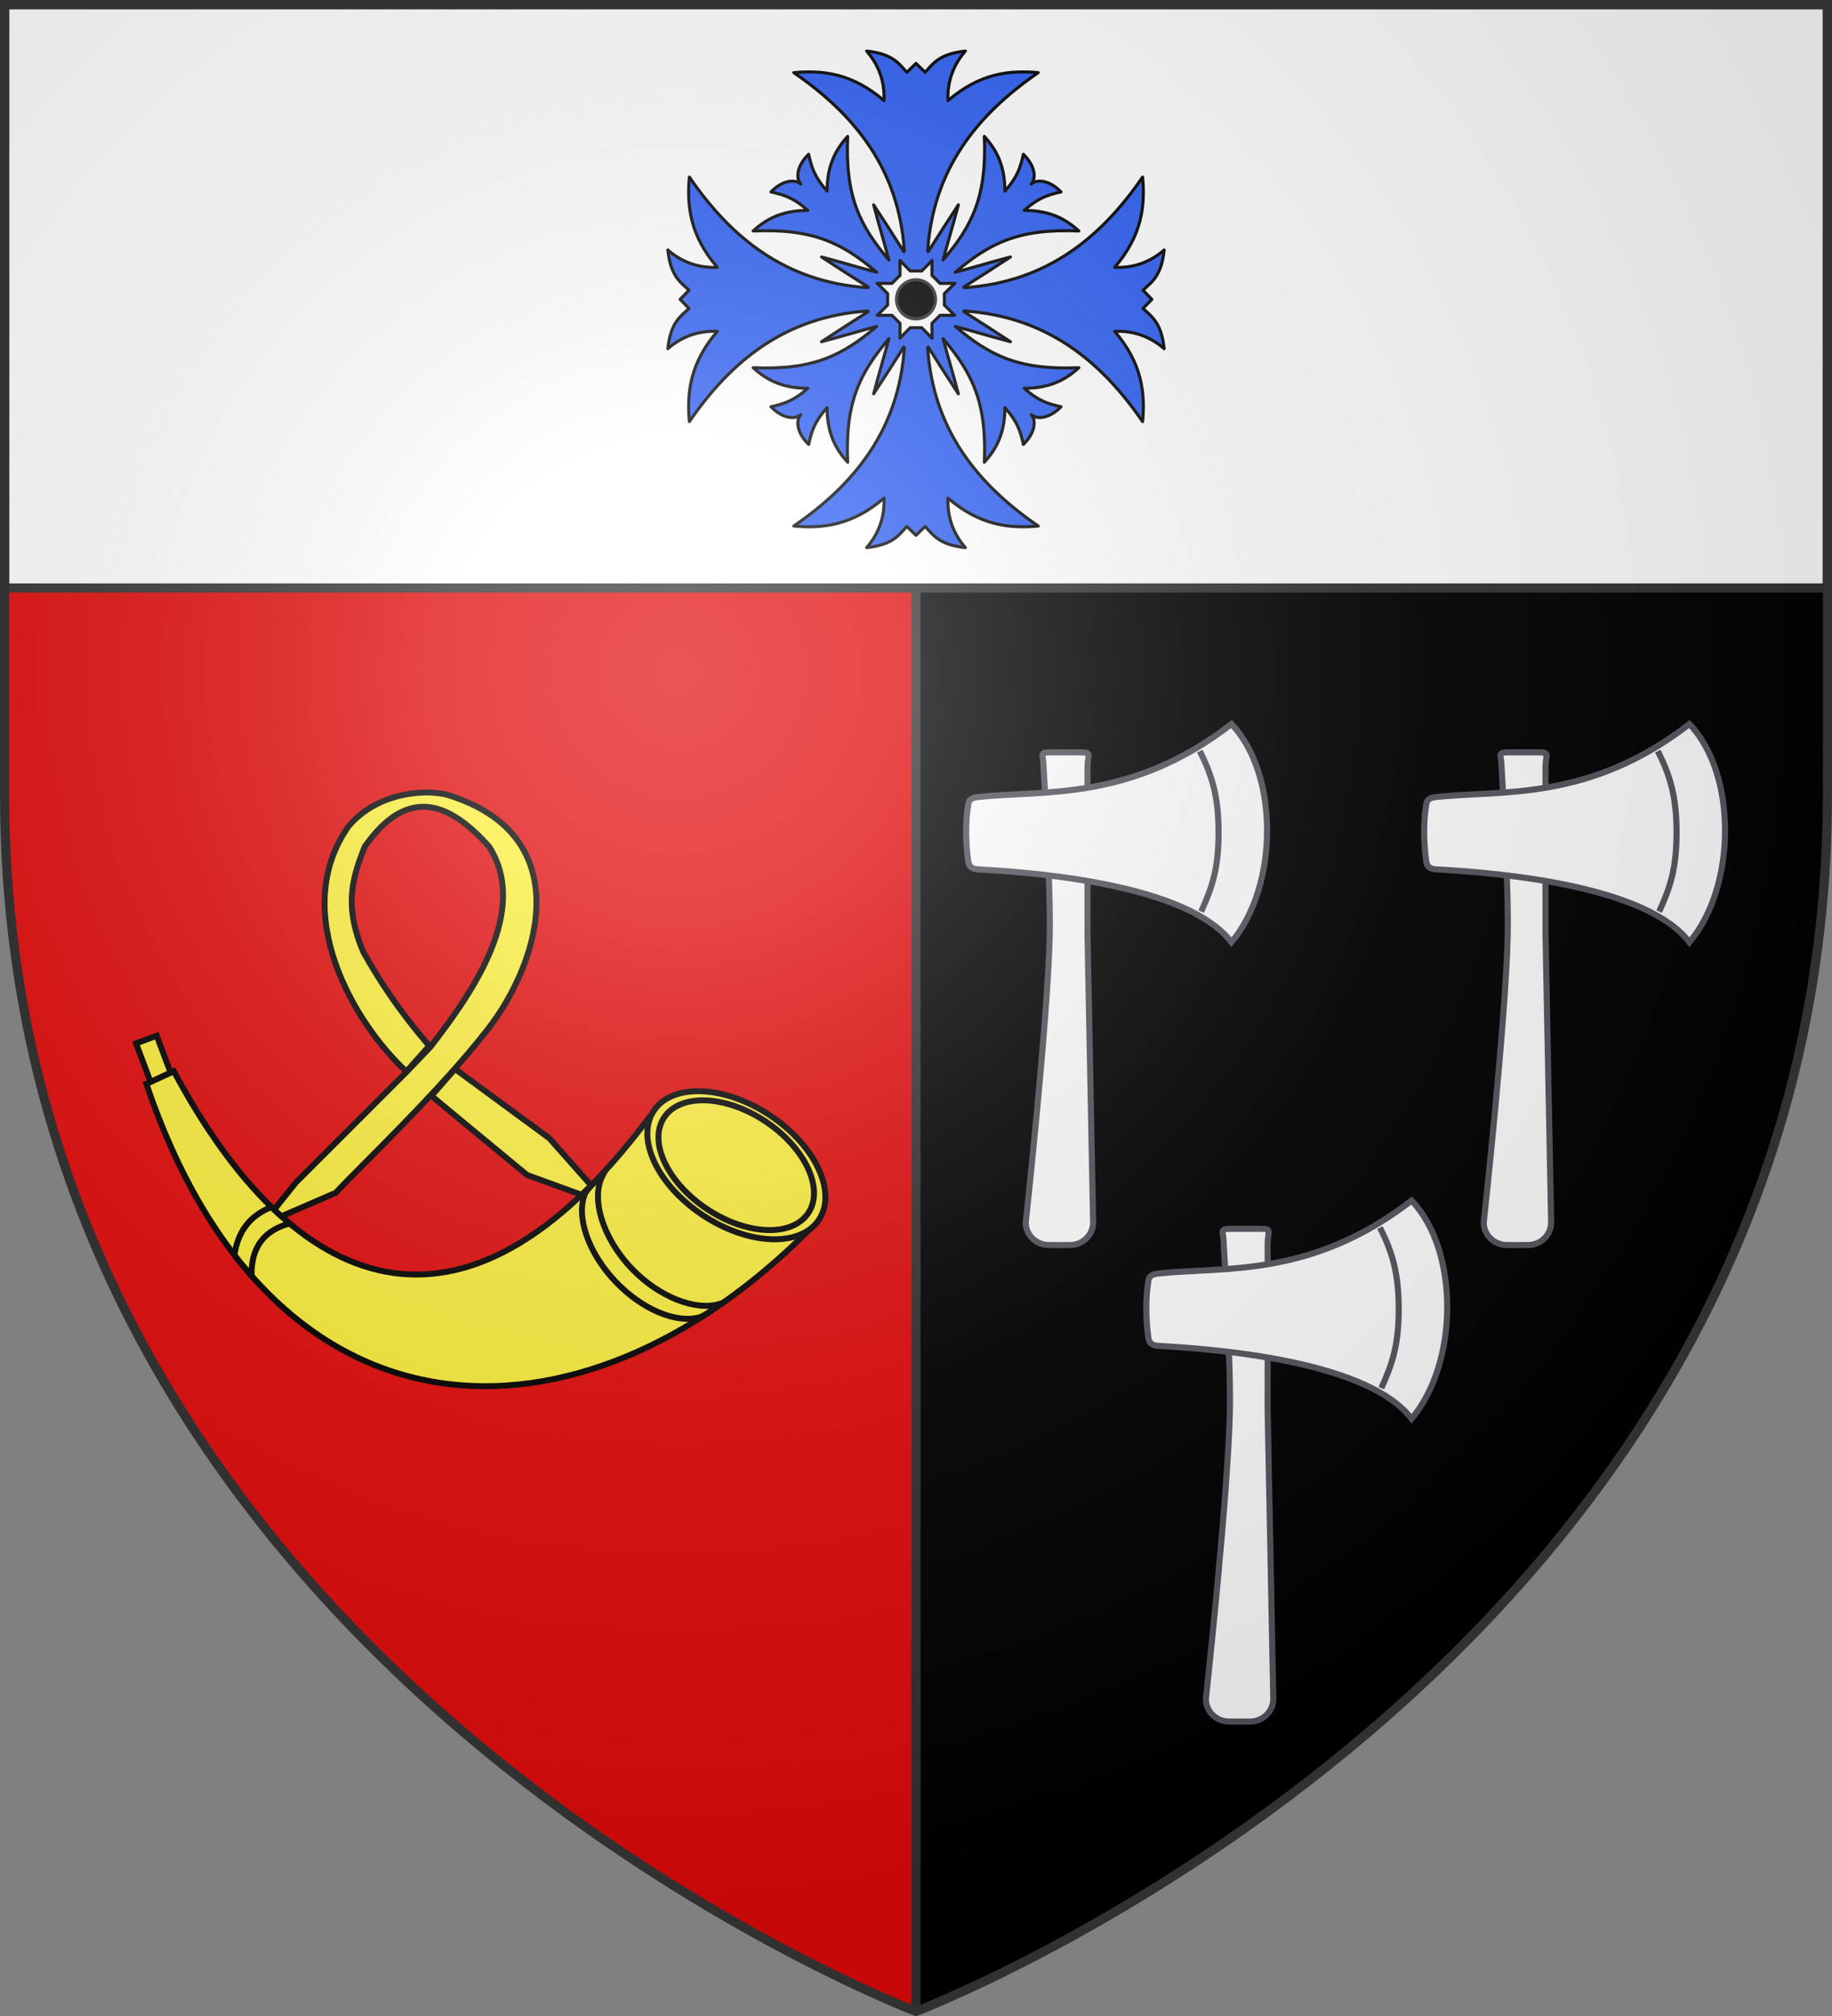
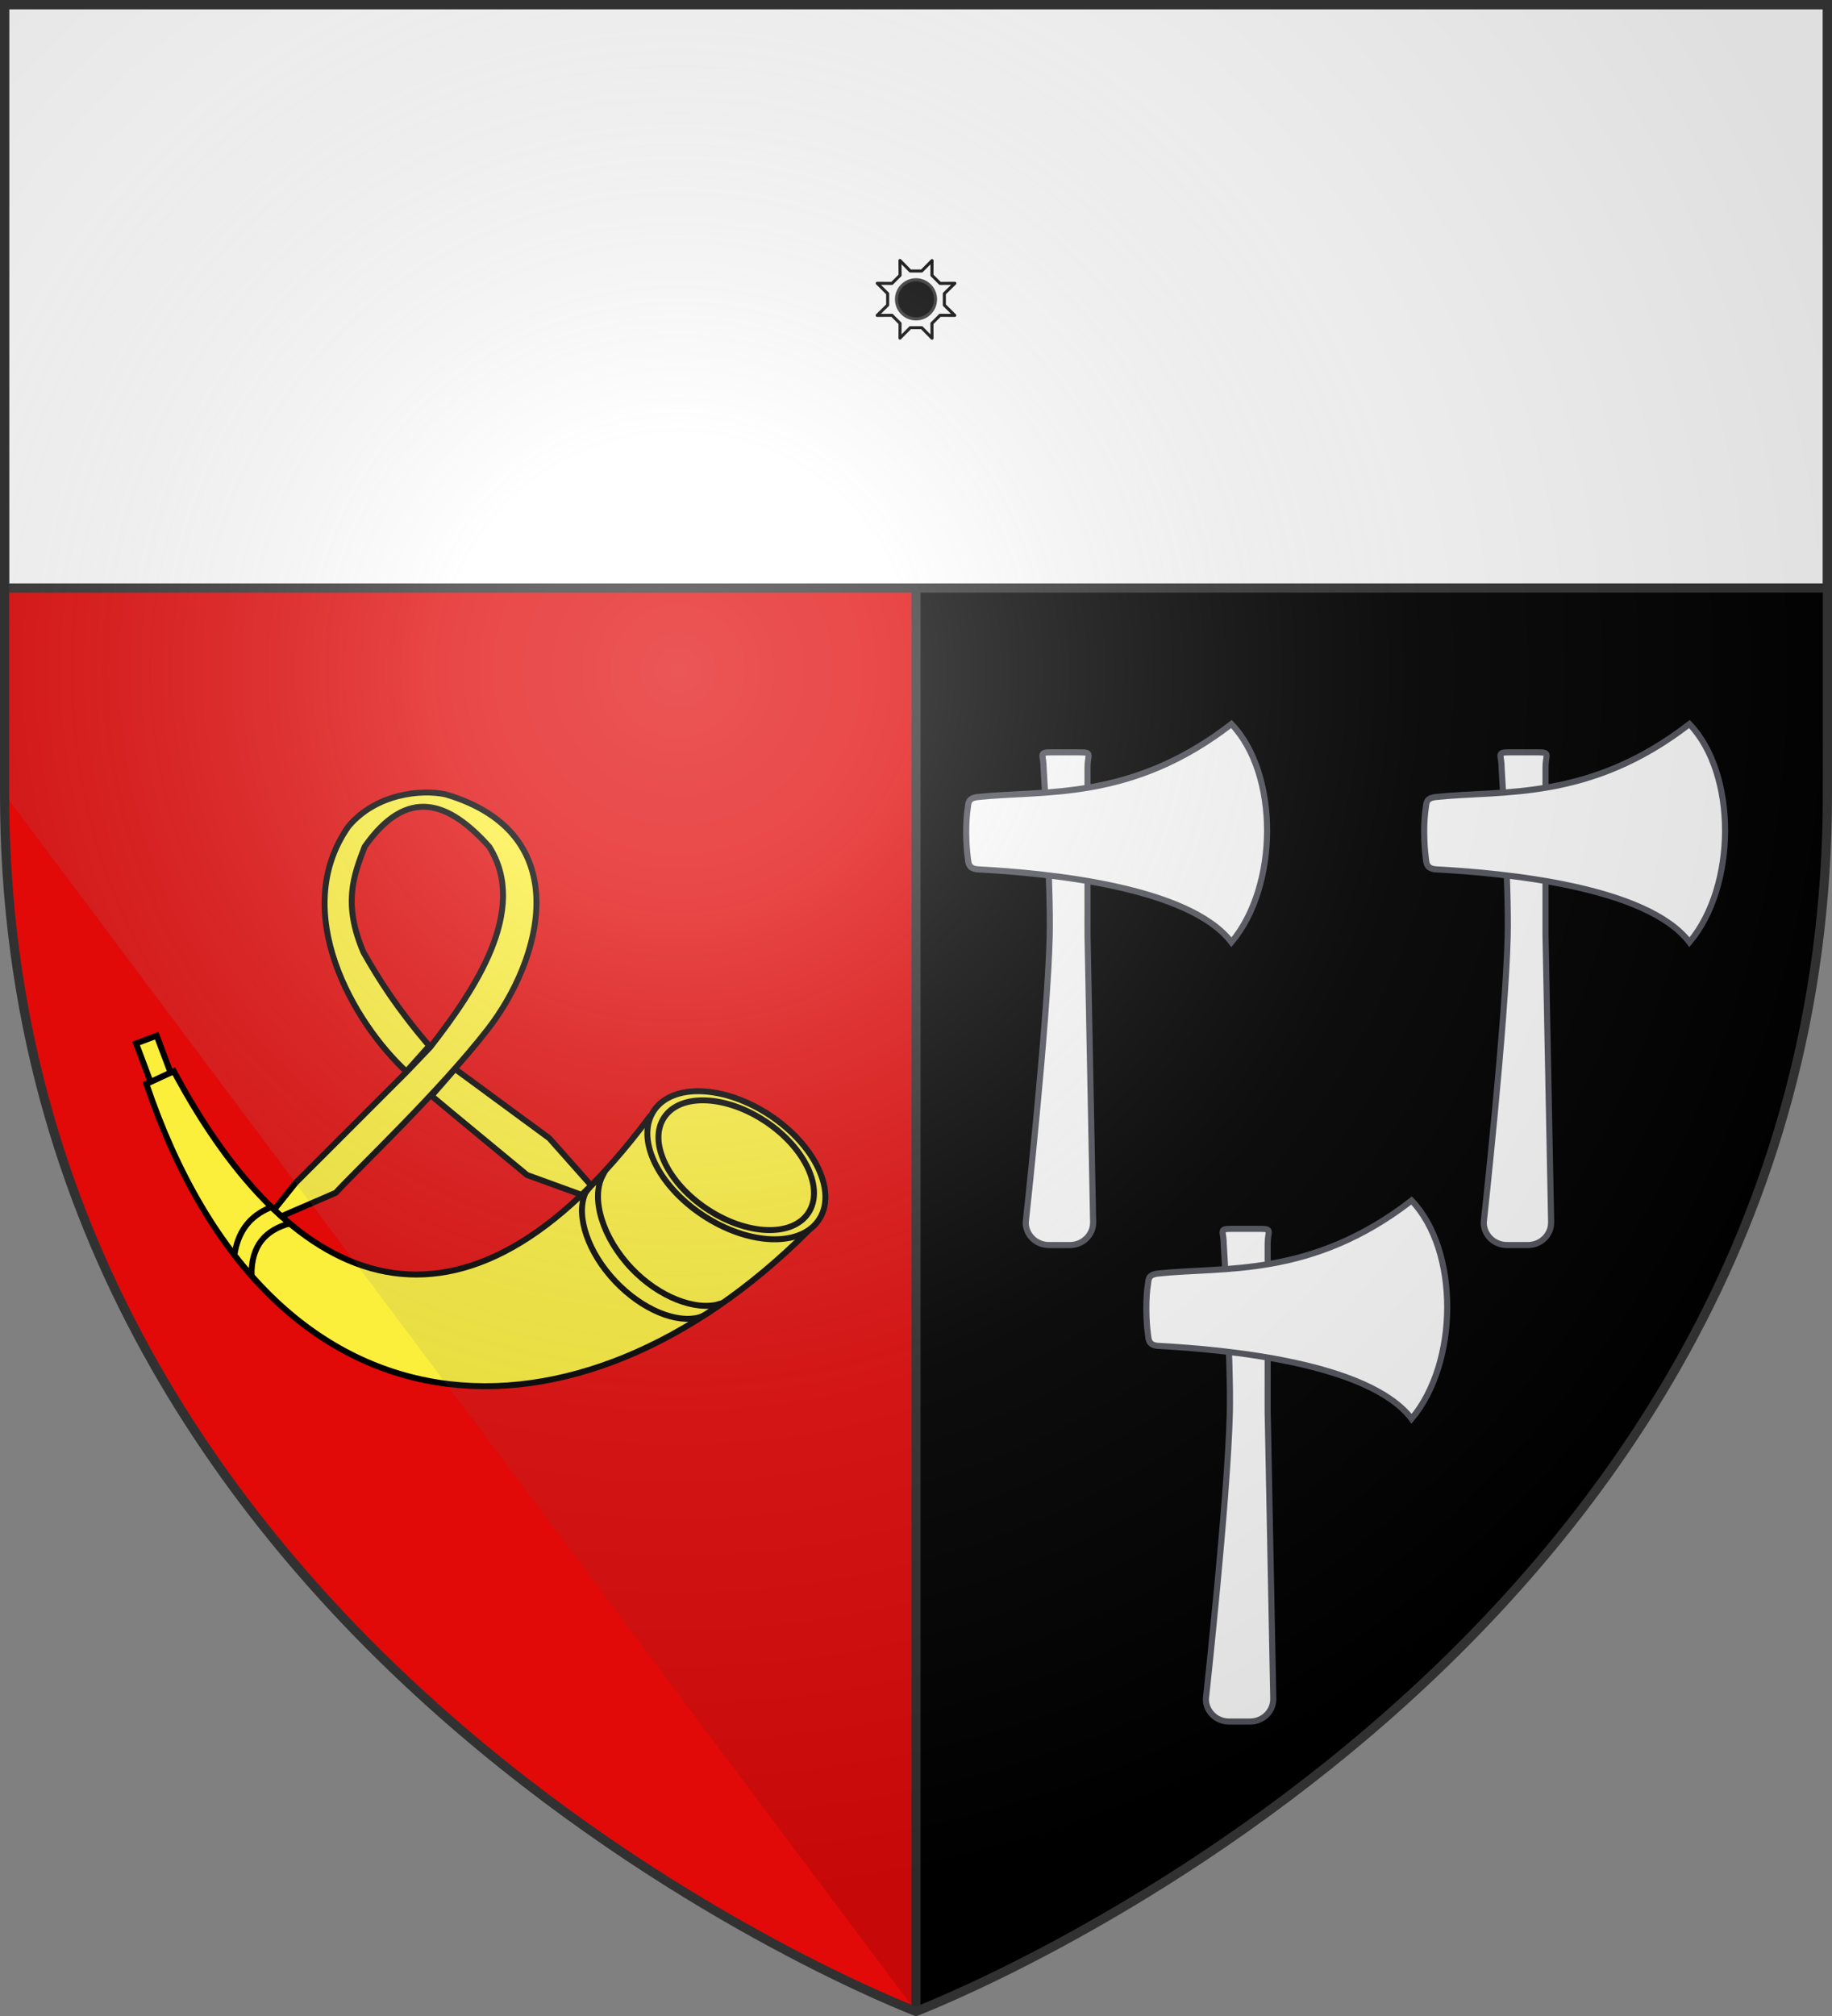
<svg xmlns="http://www.w3.org/2000/svg" xmlns:ns1="http://sodipodi.sourceforge.net/DTD/sodipodi-0.dtd" xmlns:ns2="http://www.inkscape.org/namespaces/inkscape" xmlns:xlink="http://www.w3.org/1999/xlink" height="660" width="600" version="1.0" id="svg2" ns1:version="0.32" ns2:version="0.46" ns1:docname="Blason_ville_fr_Parfondrupt_(Meuse).svg" ns1:docbase="D:\Mes documents\Renaud-Notre Lapin" ns2:export-filename="/Users/olivier/Desktop/Blason Rouge/Blason_Vide_3D.png" ns2:export-xdpi="144" ns2:export-ydpi="144" ns2:output_extension="org.inkscape.output.svg.inkscape">
  <rect width="100%" height="100%" fill="#808080" stroke="none" />
  <ns1:namedview ns2:window-height="977" ns2:window-width="1280" ns2:pageshadow="2" ns2:pageopacity="0.0" guidetolerance="10.0" gridtolerance="10.0" objecttolerance="10.0" borderopacity="1.0" bordercolor="#666666" pagecolor="#ffffff" id="base" showgrid="false" height="660px" ns2:zoom="1.1863636" ns2:cx="299.99986" ns2:cy="330" ns2:window-x="-4" ns2:window-y="-4" ns2:current-layer="layer4" ns2:object-nodes="true" />
  <desc id="desc4">Flag of Canton of Valais (Wallis)</desc>
  <defs id="defs6">
    <linearGradient id="linearGradient2893">
      <stop style="stop-color:white;stop-opacity:0.314;" offset="0" id="stop2895" />
      <stop id="stop2897" offset="0.19" style="stop-color:white;stop-opacity:0.251;" />
      <stop style="stop-color:#6b6b6b;stop-opacity:0.125;" offset="0.6" id="stop2901" />
      <stop style="stop-color:black;stop-opacity:0.125;" offset="1" id="stop2899" />
    </linearGradient>
    <radialGradient ns2:collect="always" xlink:href="#linearGradient2893" id="radialGradient3163" gradientUnits="userSpaceOnUse" gradientTransform="matrix(1.353,0,0,1.349,-77.629,-85.747)" cx="221.445" cy="226.331" fx="221.445" fy="226.331" r="300" />
    <g id="f">
      <rect id="rect1964" style="fill:#28166f" y="-30" x="-50" height="60" width="100" />
      <g id="g1966" style="fill:#ffffff" transform="translate(0,-20)">
-         <path id="path1968" d="M -1.212,27.818 C -1.212,22.175 -2.091,20.471 -4.542,13.98 C -5.709,10.888 -5.024,7.103 -2.858,3.601 C -2.082,2.346 -1.114,1.214 0,0 C 1.114,1.214 2.082,2.346 2.858,3.601 C 5.024,7.103 5.709,10.888 4.542,13.98 C 2.091,20.471 1.212,22.175 1.212,27.818 L -1.212,27.818 z" />
        <path id="rwi" d="M 2.922,27.672 C 2.922,21.721 5.239,17.829 8.501,16.66 C 9.949,16.141 11.808,16.387 13.519,18.107 C 15.638,20.236 16.255,26.1 10.036,27.228 C 10.694,26.272 10.655,24.147 9.322,23.441 C 8.331,22.916 7.209,23.188 6.646,23.564 C 5.822,24.116 4.917,25.67 4.967,27.672 L 2.922,27.672 z" />
        <path id="path1971" d="M 1.777,30.183 C 1.79,32.191 2.795,33.518 4.516,34.257 C 4.295,34.955 3.257,36.378 1.831,36.281 C 1.55,37.787 1.282,38.632 0,40 C -1.282,38.632 -1.55,37.787 -1.831,36.281 C -3.257,36.378 -4.295,34.955 -4.516,34.257 C -2.795,33.518 -1.79,32.191 -1.777,30.183 L 1.777,30.183 z" />
        <use xlink:href="#rwi" height="400" width="800" y="0" x="0" id="use1973" transform="scale(-1,1)" />
        <rect id="rect1975" y="27.331" x="-7.923" height="3.218" width="15.846" />
      </g>
    </g>
    <g id="s">
      <g id="c">
        <path id="t" d="M 0,0 L 0,1 L 0.5,1 L 0,0 z" transform="matrix(0.951,0.309,-0.309,0.951,0,-1)" />
        <use xlink:href="#t" transform="scale(-1,1)" id="use2144" x="0" y="0" width="810" height="540" />
      </g>
      <g id="a">
        <use xlink:href="#c" transform="matrix(0.309,0.951,-0.951,0.309,0,0)" id="use2147" x="0" y="0" width="810" height="540" />
        <use xlink:href="#c" transform="matrix(-0.809,0.588,-0.588,-0.809,0,0)" id="use2149" x="0" y="0" width="810" height="540" />
      </g>
      <use xlink:href="#a" transform="scale(-1,1)" id="use2151" x="0" y="0" width="810" height="540" />
    </g>
    <g id="s-4">
      <g id="c-6">
        <path transform="matrix(0.951,0.309,-0.309,0.951,0,-1)" d="M 0,0 L 0,1 L 0.5,1 L 0,0 z" id="t-0" />
        <use height="540" width="810" y="0" x="0" id="use2144-7" transform="scale(-1,1)" xlink:href="#t-0" />
      </g>
      <g id="a-1">
        <use height="540" width="810" y="0" x="0" id="use2147-7" transform="matrix(0.309,0.951,-0.951,0.309,0,0)" xlink:href="#c-6" />
        <use height="540" width="810" y="0" x="0" id="use2149-7" transform="matrix(-0.809,0.588,-0.588,-0.809,0,0)" xlink:href="#c-6" />
      </g>
      <use height="540" width="810" y="0" x="0" id="use2151-7" transform="scale(-1,1)" xlink:href="#a-1" />
    </g>
    <pattern id="pattern4124" patternTransform="translate(-328.318,-112.593)" height="199.71" width="178.168" patternUnits="userSpaceOnUse">
      <g id="g4119" transform="matrix(0.806,0,0,0.77,264.813,86.782)">
        <path ns2:tile-y0="-111.58328" ns2:tile-x0="-325.61408" ns2:tile-h="127.72503" ns2:tile-w="108.61065" ns2:tile-cy="-47.720769" ns2:tile-cx="-271.30875" d="M -267.374,-6.853 L -272.223,16.977 L -277.071,-6.853 L -277.071,-26.381 L -277.071,-51.594 L -302.284,-51.594 L -302.284,-37.048 L -311.982,-37.048 L -311.982,-51.594 L -326.528,-51.594 L -326.528,-61.291 L -311.982,-61.291 L -311.982,-75.837 L -302.284,-75.837 L -302.284,-61.291 L -277.071,-61.291 L -277.071,-86.504 L -291.617,-86.504 L -291.617,-96.202 L -277.071,-96.202 L -277.071,-110.748 L -267.374,-110.748 L -267.374,-96.202 L -252.828,-96.202 L -252.828,-86.504 L -267.374,-86.504 L -267.374,-61.291 L -242.161,-61.291 L -242.161,-75.837 L -232.463,-75.837 L -232.463,-61.291 L -217.917,-61.291 L -217.917,-51.594 L -232.463,-51.594 L -232.463,-37.048 L -242.161,-37.048 L -242.161,-51.594 L -267.374,-51.594 L -267.374,-26.381 L -267.374,-6.853 z" id="path4262" ns1:nodetypes="cccccccccccccccccccccccccccccccccccccccc" style="fill:#fcef3c;fill-opacity:1;stroke:#000000;stroke-width:3.807;stroke-miterlimit:4;stroke-dasharray:none;stroke-opacity:1;display:inline" />
        <use id="use2607" xlink:href="#path4262" ns2:tiled-clone-of="#path4262" y="0" x="0" width="601.465" height="658.974" />
        <use id="use2613" transform="translate(108.611,127.725)" xlink:href="#path4262" ns2:tiled-clone-of="#path4262" y="0" x="0" width="601.465" height="658.974" />
      </g>
    </pattern>
    <g id="s-9">
      <g id="c-3">
        <path id="t-4" d="M 0,0 L 0,1 L 0.5,1 L 0,0 z" transform="matrix(0.951,0.309,-0.309,0.951,0,-1)" />
        <use xlink:href="#t-4" transform="scale(-1,1)" id="use2144-4" x="0" y="0" width="810" height="540" />
      </g>
      <g id="a-6">
        <use xlink:href="#c-3" transform="matrix(0.309,0.951,-0.951,0.309,0,0)" id="use2147-0" x="0" y="0" width="810" height="540" />
        <use xlink:href="#c-3" transform="matrix(-0.809,0.588,-0.588,-0.809,0,0)" id="use2149-6" x="0" y="0" width="810" height="540" />
      </g>
      <use xlink:href="#a-6" transform="scale(-1,1)" id="use2151-6" x="0" y="0" width="810" height="540" />
    </g>
    <g id="f-0">
-       <rect width="100" height="60" x="-50" y="-30" style="fill:#28166f" id="rect1964-9" />
      <g transform="translate(0,-20)" style="fill:#ffffff" id="g1966-0">
        <path d="M -1.212,27.818 C -1.212,22.175 -2.091,20.471 -4.542,13.98 C -5.709,10.888 -5.024,7.103 -2.858,3.601 C -2.082,2.346 -1.114,1.214 0,0 C 1.114,1.214 2.082,2.346 2.858,3.601 C 5.024,7.103 5.709,10.888 4.542,13.98 C 2.091,20.471 1.212,22.175 1.212,27.818 L -1.212,27.818 z" id="path1968-0" />
        <path d="M 2.922,27.672 C 2.922,21.721 5.239,17.829 8.501,16.66 C 9.949,16.141 11.808,16.387 13.519,18.107 C 15.638,20.236 16.255,26.1 10.036,27.228 C 10.694,26.272 10.655,24.147 9.322,23.441 C 8.331,22.916 7.209,23.188 6.646,23.564 C 5.822,24.116 4.917,25.67 4.967,27.672 L 2.922,27.672 z" id="rwi-6" />
-         <path d="M 1.777,30.183 C 1.79,32.191 2.795,33.518 4.516,34.257 C 4.295,34.955 3.257,36.378 1.831,36.281 C 1.55,37.787 1.282,38.632 0,40 C -1.282,38.632 -1.55,37.787 -1.831,36.281 C -3.257,36.378 -4.295,34.955 -4.516,34.257 C -2.795,33.518 -1.79,32.191 -1.777,30.183 L 1.777,30.183 z" id="path1971-1" />
        <use transform="scale(-1,1)" id="use1973-3" x="0" y="0" width="800" height="400" xlink:href="#rwi-6" />
        <rect width="15.846" height="3.218" x="-7.923" y="27.331" id="rect1975-8" />
      </g>
    </g>
    <g id="s-4-8">
      <g id="c-6-6">
        <path id="t-0-0" d="M 0,0 L 0,1 L 0.5,1 L 0,0 z" transform="matrix(0.951,0.309,-0.309,0.951,0,-1)" />
        <use xlink:href="#t-0-0" transform="scale(-1,1)" id="use2144-7-2" x="0" y="0" width="810" height="540" />
      </g>
      <g id="a-1-4">
        <use xlink:href="#c-6-6" transform="matrix(0.309,0.951,-0.951,0.309,0,0)" id="use2147-7-8" x="0" y="0" width="810" height="540" />
        <use xlink:href="#c-6-6" transform="matrix(-0.809,0.588,-0.588,-0.809,0,0)" id="use2149-7-6" x="0" y="0" width="810" height="540" />
      </g>
      <use xlink:href="#a-1-4" transform="scale(-1,1)" id="use2151-7-5" x="0" y="0" width="810" height="540" />
    </g>
  </defs>
  <g ns2:groupmode="layer" id="layer3" ns2:label="Fond écu" style="display:inline" transform="translate(0,1.0141142e-6)">
    <g id="g3714" transform="translate(212.95,-619.159)" />
    <g id="layer9" ns2:label="Fond d'écu" transform="translate(212.95,-619.159)">
      <g transform="matrix(2,0,0,2,-732.892,-1853.188)" ns2:label="Meubles" id="g2807" />
      <g transform="matrix(2,0,0,2,1696.976,-413.55)" ns2:label="Meubles" id="g4626" />
      <g id="g5271" ns2:label="Meubles" transform="matrix(2,0,0,2,-732.892,-453.188)" />
      <g id="g5273" ns2:label="Reflet final" transform="matrix(2,0,0,2,-732.892,-453.188)" />
      <g id="g5275" ns2:label="Contour final" transform="matrix(2,0,0,2,-732.892,-453.188)" />
    </g>
    <g id="layer6" ns2:label="Reflet final" transform="translate(212.95,-619.159)" />
    <g id="layer5" ns2:label="Contour final" transform="translate(212.95,-619.159)" />
    <path ns1:nodetypes="csccsc" d="M 300,658.5 C 300,658.5 598.5,545.145 598.5,260 L 598.5,1.5 L 1.5,1.5 L 1.5,260 C 1.5,545.145 300,658.5 300,658.5 z" style="fill:#e20909;fill-opacity:1;fill-rule:evenodd;stroke:none;stroke-width:3;stroke-linecap:round;stroke-linejoin:round;stroke-opacity:1" id="path3249" />
    <path style="fill:#000000;fill-opacity:1;fill-rule:evenodd;stroke:none;stroke-width:3;stroke-linecap:round;stroke-linejoin:round;stroke-opacity:1" d="M 300,1.5 L 300,288 L 300,658.5 C 300,658.5 578.89,552.579 597.531,288 C 598.176,278.852 598.5,269.53 598.5,260 L 598.5,1.5 L 300,1.5 z" id="path3276" />
    <path style="opacity:1;fill:none;fill-opacity:1;stroke:#313131;stroke-width:3;stroke-linecap:butt;stroke-linejoin:miter;stroke-miterlimit:4;stroke-dasharray:none;stroke-opacity:1" d="M 300,658.5 L 300,1.5" id="path3322" />
    <path style="fill:#ffffff;fill-opacity:1;stroke:#313131;stroke-width:3;stroke-linecap:butt;stroke-linejoin:miter;stroke-miterlimit:4;stroke-opacity:1" d="M 1.5,1.5 L 598.5,1.5 L 598.5,192.5 L 1.5,192.5 L 1.5,1.5 z" id="rect3348" />
    <g transform="translate(212.95,-1319.159)" id="g3403" />
    <g transform="translate(212.95,-1319.159)" ns2:label="Fond d'écu" id="g3405">
      <g id="g3407" ns2:label="Meubles" transform="matrix(2,0,0,2,-732.892,-1853.188)" />
      <g id="g3409" ns2:label="Meubles" transform="matrix(2,0,0,2,1696.976,-413.55)" />
      <g transform="matrix(2,0,0,2,-732.892,-453.188)" ns2:label="Meubles" id="g3411" />
      <g transform="matrix(2,0,0,2,-732.892,-453.188)" ns2:label="Reflet final" id="g3413" />
      <g transform="matrix(2,0,0,2,-732.892,-453.188)" ns2:label="Contour final" id="g3415" />
    </g>
    <g transform="translate(212.95,-1319.159)" ns2:label="Reflet final" id="g3417" />
    <g transform="translate(212.95,-1319.159)" ns2:label="Contour final" id="g3419" />
    <g id="g3445" ns2:label="Meubles" transform="translate(0,-700)">
      <g transform="translate(-247.382,200.898)" id="g3447" />
      <g transform="translate(-247.382,200.898)" ns2:label="Fond d'écu" id="g3449">
        <g id="g3451" ns2:label="Meubles" transform="matrix(2,0,0,2,-732.892,-1853.188)" />
        <g id="g3453" ns2:label="Meubles" transform="matrix(2,0,0,2,1696.976,-413.55)" />
        <g transform="matrix(2,0,0,2,-732.892,-453.188)" ns2:label="Meubles" id="g3455" />
        <g transform="matrix(2,0,0,2,-732.892,-453.188)" ns2:label="Reflet final" id="g3457" />
        <g transform="matrix(2,0,0,2,-732.892,-453.188)" ns2:label="Contour final" id="g3459" />
      </g>
      <g transform="translate(-247.382,200.898)" ns2:label="Reflet final" id="g3461" />
      <g transform="translate(-247.382,200.898)" ns2:label="Contour final" id="g3463" />
      <g transform="translate(890.629,188.607)" ns2:label="Meubles" id="g3465" />
      <g transform="translate(2105.563,908.426)" ns2:label="Meubles" id="g3467" />
      <g id="g3469" ns2:label="Meubles" transform="translate(1520.792,892.423)" />
      <g id="g3471" ns2:label="Calque 1" transform="translate(895.317,580.155)" />
      <g transform="translate(590.318,631.997)" id="g3473" ns2:label="Calque 1">
        <g transform="matrix(0.501,0,0,0.501,19.979,-42.364)" ns2:label="Calque 1" id="g3475" />
      </g>
    </g>
    <g transform="matrix(0.8,0,0,0.8,-175.45,-1028.825)" ns2:label="Meubles" id="g5269" />
    <g transform="matrix(0.8,0,0,0.8,796.498,-452.969)" ns2:label="Meubles" id="g5272" />
    <g id="g2898" ns2:label="Fond écu" style="stroke:#313131;stroke-width:2;display:inline" transform="matrix(0.625,0,0,0.625,708.006,204.551)" />
    <g id="g2930" ns2:label="Reflet final" transform="matrix(0.625,0,0,0.625,708.006,204.551)" style="stroke:#313131;stroke-width:2" />
    <g id="g2932" ns2:label="Contour final" transform="matrix(0.625,0,0,0.625,708.006,204.551)" style="stroke:#313131;stroke-width:2" />
    <g transform="matrix(0.519,0,0,0.519,362.361,162.68)" style="stroke:#313131;stroke-width:3.851;display:inline" ns2:label="Fond écu" id="g8012" />
    <g transform="matrix(0.519,0,0,0.519,362.361,162.68)" style="stroke:#313131;stroke-width:3.851;display:inline" ns2:label="Reflet final" id="g8112" />
    <g transform="matrix(0.519,0,0,0.519,362.361,162.68)" ns2:label="Contour final" id="g8114" style="stroke:#313131;stroke-width:3.851" />
    <g transform="matrix(1,0,0,-1,365.598,742.561)" ns2:label="Meubles" id="g6682" />
    <g transform="matrix(1,0,0,-1,1580.533,22.742)" ns2:label="Meubles" id="g6684" />
    <g transform="matrix(1.562,0,0,-1.562,1343.649,538.07)" style="display:inline" ns2:label="Fond écu" id="g8941" />
    <g transform="matrix(1.562,0,0,-1.562,1343.649,538.07)" style="display:inline" ns2:label="Reflet final" id="g9024" />
    <g transform="matrix(1.562,0,0,-1.562,1343.649,538.07)" style="display:inline" ns2:label="Contour final" id="g9026" />
  </g>
  <g ns2:groupmode="layer" id="layer4" ns2:label="Meubles" transform="translate(0,1.0141142e-6)">
    <g transform="translate(-247.382,200.898)" id="g3714-4" />
    <g transform="translate(-247.382,200.898)" ns2:label="Fond d'écu" id="layer9-9">
      <g id="g2807-6" ns2:label="Meubles" transform="matrix(2,0,0,2,-732.892,-1853.188)" />
      <g id="g4626-3" ns2:label="Meubles" transform="matrix(2,0,0,2,1696.976,-413.55)" />
      <g transform="matrix(2,0,0,2,-732.892,-453.188)" ns2:label="Meubles" id="g5271-7" />
      <g transform="matrix(2,0,0,2,-732.892,-453.188)" ns2:label="Reflet final" id="g5273-8" />
      <g transform="matrix(2,0,0,2,-732.892,-453.188)" ns2:label="Contour final" id="g5275-8" />
    </g>
    <g transform="translate(-247.382,200.898)" ns2:label="Reflet final" id="layer6-2" />
    <g transform="translate(-247.382,200.898)" ns2:label="Contour final" id="layer5-9" />
    <g transform="translate(890.629,188.607)" ns2:label="Meubles" id="g26149" />
    <g transform="translate(2105.563,908.426)" ns2:label="Meubles" id="g26153" />
    <g id="g26155" ns2:label="Meubles" transform="translate(1520.792,892.423)" />
    <g id="g4945" ns2:label="Calque 1" transform="translate(895.317,580.155)" />
    <g transform="translate(590.318,631.997)" id="layer1-9" ns2:label="Calque 1">
      <g transform="matrix(0.501,0,0,0.501,19.979,-42.364)" ns2:label="Calque 1" id="g5327" />
    </g>
    <g style="display:inline" id="g4461" transform="translate(700,-360)">
-       <path style="fill:#2b5df2;fill-opacity:1;stroke:#000000;stroke-width:1;stroke-linecap:round;stroke-linejoin:round;stroke-miterlimit:1;stroke-dasharray:none;stroke-opacity:1" d="M -416.156,376.719 C -412.336,381.163 -410.214,386.456 -410.469,392.938 C -420.94,383.944 -430.596,382.93 -440.031,383.781 C -419.995,397.547 -405.607,415.392 -403.812,442.188 L -404,442.375 C -407.468,436.922 -410.777,431.756 -413.875,427.063 C -411.708,435.265 -410.727,438.132 -408.875,445.125 C -418.364,433.921 -423.246,424.369 -422.375,404.656 C -427.032,409.746 -429.081,415.083 -429.125,422.563 C -433.064,418.149 -434.218,414.922 -435.156,410.5 C -438.909,414.113 -439.521,418.252 -437.75,420.25 C -439.748,418.479 -443.887,419.09 -447.5,422.844 C -443.078,423.782 -439.851,424.936 -435.438,428.875 C -442.917,428.919 -448.254,430.968 -453.344,435.625 C -433.631,434.754 -424.079,439.636 -412.875,449.125 C -419.868,447.273 -422.735,446.292 -430.938,444.125 C -426.244,447.223 -421.078,450.532 -415.625,454 L -415.812,454.188 C -442.608,452.393 -460.453,438.005 -474.219,417.969 C -475.07,427.404 -474.056,437.06 -465.062,447.531 C -471.544,447.787 -476.837,445.664 -481.281,441.844 C -480.362,450.409 -477.225,452.32 -474.344,455 L -477.25,458 L -474.344,461 C -477.225,463.68 -480.362,465.59 -481.281,474.156 C -476.837,470.336 -471.544,468.214 -465.062,468.469 C -474.056,478.94 -475.07,488.596 -474.219,498.031 C -460.453,477.995 -442.608,463.607 -415.812,461.813 L -415.625,462 C -421.078,465.468 -426.244,468.777 -430.938,471.875 C -422.735,469.708 -419.868,468.727 -412.875,466.875 C -424.079,476.364 -433.631,481.246 -453.344,480.375 C -448.254,485.032 -442.917,487.081 -435.438,487.125 C -439.851,491.064 -443.078,492.218 -447.5,493.156 C -443.887,496.909 -439.748,497.521 -437.75,495.75 C -439.521,497.748 -438.909,501.887 -435.156,505.5 C -434.218,501.078 -433.064,497.851 -429.125,493.438 C -429.081,500.917 -427.032,506.254 -422.375,511.344 C -423.246,491.631 -418.364,482.079 -408.875,470.875 C -410.727,477.868 -411.708,480.735 -413.875,488.938 C -410.777,484.244 -407.468,479.078 -404,473.625 L -403.812,473.813 C -405.607,500.608 -419.995,518.453 -440.031,532.219 C -430.596,533.07 -420.94,532.056 -410.469,523.063 C -410.214,529.544 -412.336,534.837 -416.156,539.281 C -407.59,538.362 -405.68,535.225 -403,532.344 L -400,535.25 L -397,532.344 C -394.32,535.225 -392.409,538.362 -383.844,539.281 C -387.664,534.837 -389.787,529.544 -389.531,523.063 C -379.06,532.056 -369.404,533.07 -359.969,532.219 C -380.005,518.453 -394.393,500.608 -396.188,473.813 L -396,473.625 C -392.532,479.078 -389.223,484.244 -386.125,488.938 C -388.292,480.735 -389.273,477.868 -391.125,470.875 C -381.636,482.079 -376.754,491.631 -377.625,511.344 C -372.968,506.254 -370.919,500.917 -370.875,493.438 C -366.936,497.851 -365.782,501.078 -364.844,505.5 C -361.09,501.887 -360.479,497.748 -362.25,495.75 C -360.252,497.521 -356.113,496.909 -352.5,493.156 C -356.922,492.218 -360.149,491.064 -364.562,487.125 C -357.083,487.081 -351.745,485.032 -346.656,480.375 C -366.369,481.246 -375.921,476.364 -387.125,466.875 C -380.132,468.727 -377.265,469.708 -369.062,471.875 C -373.756,468.777 -378.922,465.468 -384.375,462 L -384.188,461.813 C -357.392,463.607 -339.547,477.995 -325.781,498.031 C -324.93,488.596 -325.944,478.94 -334.938,468.469 C -328.456,468.214 -323.163,470.336 -318.719,474.156 C -319.638,465.59 -322.775,463.68 -325.656,461 L -322.75,458 L -325.656,455 C -322.775,452.32 -319.638,450.409 -318.719,441.844 C -323.163,445.664 -328.456,447.787 -334.938,447.531 C -325.944,437.06 -324.93,427.404 -325.781,417.969 C -339.547,438.005 -357.392,452.393 -384.188,454.188 L -384.375,454 C -378.922,450.532 -373.756,447.223 -369.062,444.125 C -377.265,446.292 -380.132,447.273 -387.125,449.125 C -375.921,439.636 -366.369,434.754 -346.656,435.625 C -351.746,430.968 -357.083,428.919 -364.562,428.875 C -360.149,424.936 -356.922,423.782 -352.5,422.844 C -356.113,419.09 -360.252,418.479 -362.25,420.25 C -360.479,418.252 -361.09,414.113 -364.844,410.5 C -365.782,414.922 -366.936,418.149 -370.875,422.563 C -370.919,415.083 -372.968,409.746 -377.625,404.656 C -376.754,424.369 -381.636,433.921 -391.125,445.125 C -389.273,438.132 -388.292,435.265 -386.125,427.063 C -389.223,431.756 -392.532,436.922 -396,442.375 L -396.188,442.188 C -394.393,415.392 -380.005,397.547 -359.969,383.781 C -369.404,382.93 -379.06,383.944 -389.531,392.938 C -389.787,386.456 -387.664,381.163 -383.844,376.719 C -392.409,377.638 -394.32,380.775 -397,383.656 L -400,380.75 L -403,383.656 C -405.68,380.775 -407.59,377.638 -416.156,376.719 z" id="path4435" />
      <path style="fill:#ffffff;fill-opacity:1;stroke:#000000;stroke-width:1;stroke-linecap:round;stroke-linejoin:round;stroke-miterlimit:1;stroke-dasharray:none;stroke-opacity:1" d="M -405.25,445.281 L -405.219,450.125 L -407.875,452.781 L -412.688,452.75 L -409.281,456.125 L -409.281,459.875 L -412.719,463.25 L -407.875,463.219 L -405.219,465.875 L -405.25,470.688 L -401.875,467.281 L -398.125,467.281 L -394.75,470.719 L -394.781,465.875 L -392.125,463.219 L -387.312,463.25 L -390.719,459.875 L -390.719,456.125 L -387.281,452.75 L -392.125,452.781 L -394.781,450.125 L -394.75,445.313 L -398.125,448.719 L -401.875,448.719 L -405.25,445.281 z" id="path4473" />
      <path ns1:type="arc" style="fill:#000000;fill-opacity:1;stroke:#313131;stroke-width:20.3;stroke-linecap:round;stroke-linejoin:round;stroke-miterlimit:1;stroke-dasharray:none;stroke-opacity:1" id="path4507" ns1:cx="1002.0469" ns1:cy="464.23727" ns1:rx="132.08604" ns1:ry="127.78357" d="M 1134.133,464.237 A 132.086,127.784 0 1 1 869.961,464.237 A 132.086,127.784 0 1 1 1134.133,464.237 z" transform="matrix(4.8453267e-2,0,0,5.0084685e-2,-448.552,434.749)" />
    </g>
    <g id="g6379" transform="matrix(-0.648,0,0,0.648,351.851,171.511)">
      <path d="M 214.995,299.966 C 309.494,426.404 395.04,388.952 455.144,276.485 L 469.019,282.889 C 405.414,470.856 250.458,472.56 134.945,357.602 L 214.995,299.966 z" style="fill:#fcef3c;fill-opacity:1;fill-rule:evenodd;stroke:#000000;stroke-width:3;stroke-linecap:butt;stroke-linejoin:miter;stroke-miterlimit:4;stroke-dasharray:none;stroke-opacity:1" id="path6357" />
      <path d="M 212.42,296.346 C 221.854,310.236 210.867,333.895 187.88,349.185 C 164.894,364.476 138.616,365.608 129.19,351.712 C 119.756,337.822 130.743,314.164 153.729,298.873 C 176.715,283.582 202.994,282.451 212.42,296.346 z" style="fill:#fcef3c;fill-opacity:1;fill-rule:evenodd;stroke:#000000;stroke-width:3;stroke-linejoin:miter;stroke-miterlimit:4;stroke-dasharray:none;stroke-opacity:1" id="path1900" />
      <path d="M 207.234,299.747 C 215.476,311.918 205.877,332.649 185.796,346.047 C 165.714,359.446 142.757,360.437 134.522,348.261 C 126.28,336.09 135.879,315.36 155.96,301.961 C 176.042,288.562 198.999,287.571 207.234,299.747 z" style="fill:#fcef3c;fill-opacity:1;fill-rule:evenodd;stroke:#000000;stroke-width:3;stroke-linejoin:miter;stroke-miterlimit:4;stroke-dasharray:none;stroke-opacity:1" id="path4561" />
      <path d="M 238.462,329.34 C 244.388,340.845 238.524,360.615 223.817,376.101 C 209.972,390.682 191.343,397.735 179.388,394.133 C 180.005,394.986 186.571,399.999 189.258,400.783 C 200.967,404.199 218.43,396.979 231.942,382.749 C 245.735,368.224 251.95,349.926 247.336,338.526 C 246.393,336.196 240.094,330.097 238.462,329.34 z" style="fill:#fcef3c;fill-opacity:1;fill-rule:evenodd;stroke:#000000;stroke-width:3;stroke-linecap:butt;stroke-linejoin:miter;stroke-miterlimit:4;stroke-dasharray:none;stroke-opacity:1" id="path2789" />
      <path d="M 405.777,345.155 C 402.75,348.092 399.685,350.848 396.583,353.433 C 408.534,356.718 416.109,364.363 415.864,379.846 C 418.796,376.52 421.684,373.043 424.498,369.403 C 422.864,358.193 417.292,349.66 405.777,345.155 z" style="fill:#fcef3c;fill-opacity:1;fill-rule:evenodd;stroke:#000000;stroke-width:3;stroke-linecap:butt;stroke-linejoin:miter;stroke-miterlimit:4;stroke-dasharray:none;stroke-opacity:1" id="path8141" />
      <path d="M 317.625,136.68 C 251.058,156.457 269.217,220.186 296.382,255.245 C 320.719,286.652 362.097,325.728 373.303,337.947 L 400.76,349.816 C 401.982,348.723 403.192,347.603 404.402,346.454 L 393.526,332.878 L 337.313,276.691 L 325.495,264.31 C 303.238,235.68 275.54,195.029 295.72,163.118 C 316.09,140.261 337.13,132.389 358.683,163.118 C 364.21,177.522 369.804,191.862 359.243,216.504 C 351.36,230.318 342.779,244.043 326.055,263.75 L 337.594,276.691 C 364.136,252.184 396.998,196.109 366.973,152.981 C 353.106,136.264 329.999,133.957 317.625,136.68 z M 313.014,275.366 L 265.359,310.388 L 244.219,334.203 C 245.831,335.829 247.428,337.433 249.033,338.966 L 276.592,328.956 C 287.063,320.259 314.412,297.793 324.884,288.967 L 313.014,275.366 z" style="fill:#fcef3c;fill-opacity:1;fill-rule:evenodd;stroke:#000000;stroke-width:3;stroke-linecap:butt;stroke-linejoin:miter;stroke-miterlimit:4;stroke-dasharray:none;stroke-opacity:1" id="path9034" />
      <path d="M 463.773,258.581 L 456.769,277.226 L 466.906,281.912 L 474.191,262.478 L 463.773,258.581 z" style="fill:#fcef3c;fill-opacity:1;fill-rule:evenodd;stroke:#000000;stroke-width:3;stroke-linejoin:miter;stroke-miterlimit:4;stroke-dasharray:none;stroke-opacity:1" id="rect11697" />
    </g>
    <g id="g7503" transform="translate(-700,0)">
      <path style="fill:#ffffff;fill-opacity:1;fill-rule:nonzero;stroke:#55555f;stroke-width:2;stroke-linecap:butt;stroke-linejoin:miter;marker:none;marker-start:none;marker-mid:none;marker-end:none;stroke-miterlimit:4;stroke-dashoffset:0;stroke-opacity:1;visibility:visible;display:inline;overflow:visible" d="M 1041.775,251.131 C 1041.775,251.131 1044.174,289.836 1043.783,306.433 C 1043.116,334.658 1035.935,400.213 1035.935,400.213 C 1035.935,404.309 1039.336,407.607 1043.561,407.607 L 1050.391,407.607 C 1054.616,407.607 1058.016,404.309 1058.016,400.213 L 1056.174,306.109 L 1056.177,251.131 C 1056.177,247.034 1057.896,246.297 1053.671,246.297 L 1044.281,246.297 C 1040.056,246.297 1041.775,247.034 1041.775,251.131 z" id="rect1902" ns1:nodetypes="csccccccccc" />
      <path ns1:nodetypes="csssscc" id="path6059" transform="translate(0,-1.0141142e-6)" d="M 1103.312,237.031 C 1070.464,262.459 1042.005,258.6 1020.299,260.93 C 1016.92,261.291 1017.202,262.948 1016.969,264.365 C 1016.227,268.87 1016.288,275.907 1016.969,280.904 C 1017.173,282.402 1017.065,284.433 1020.378,284.614 C 1042.982,285.852 1089.381,290.191 1103.312,308.469 C 1118.796,290.086 1118.949,253.4 1103.312,237.031 z" style="fill:#ffffff;fill-opacity:1;fill-rule:evenodd;stroke:#55555f;stroke-width:2;stroke-linecap:butt;stroke-linejoin:miter;stroke-miterlimit:4;stroke-dasharray:none;stroke-opacity:1" />
-       <path ns1:nodetypes="czs" id="path3542" d="M 1093.401,298.433 C 1097.034,290.42 1099.066,284.359 1099.096,272.743 C 1099.127,261.127 1097.059,253.933 1092.933,245.899" style="fill:none;fill-opacity:1;fill-rule:evenodd;stroke:#55555f;stroke-width:2;stroke-linecap:butt;stroke-linejoin:miter;stroke-miterlimit:4;stroke-dasharray:none;stroke-opacity:1" />
    </g>
    <use x="0" y="0" xlink:href="#g7503" id="use7508" transform="translate(150,0)" width="600" height="660" />
    <use x="0" y="0" xlink:href="#g7503" id="use7510" transform="translate(59,156)" width="600" height="660" />
  </g>
  <g ns2:groupmode="layer" id="layer2" ns2:label="Reflet final" transform="translate(0,1.0141142e-6)" ns1:insensitive="true">
-     <path ns1:nodetypes="csccsc" d="M 300,658.5 C 300,658.5 598.5,545.452 598.5,260 L 598.5,1.5 L 1.5,1.5 L 1.5,260 C 1.5,545.452 300,658.5 300,658.5 z" style="opacity:1;fill:url(#radialGradient3163);fill-opacity:1;fill-rule:evenodd;stroke:none;stroke-width:1px;stroke-linecap:butt;stroke-linejoin:miter;stroke-opacity:1" id="path2875" ns2:export-xdpi="144" ns2:export-ydpi="144" />
+     <path ns1:nodetypes="csccsc" d="M 300,658.5 C 300,658.5 598.5,545.452 598.5,260 L 598.5,1.5 L 1.5,1.5 L 1.5,260 z" style="opacity:1;fill:url(#radialGradient3163);fill-opacity:1;fill-rule:evenodd;stroke:none;stroke-width:1px;stroke-linecap:butt;stroke-linejoin:miter;stroke-opacity:1" id="path2875" ns2:export-xdpi="144" ns2:export-ydpi="144" />
  </g>
  <g ns2:groupmode="layer" id="layer1" ns2:label="Contour final" transform="translate(0,1.0141142e-6)" ns1:insensitive="true">
    <path id="path3251" style="fill:none;fill-opacity:1;fill-rule:evenodd;stroke:#313131;stroke-width:3;stroke-linecap:round;stroke-linejoin:round;stroke-opacity:1;display:inline" d="M 300,658.5 C 300,658.5 598.5,545.145 598.5,260 L 598.5,1.5 L 1.5,1.5 L 1.5,260 C 1.5,545.145 300,658.5 300,658.5 z" ns1:nodetypes="csccsc" />
  </g>
</svg>